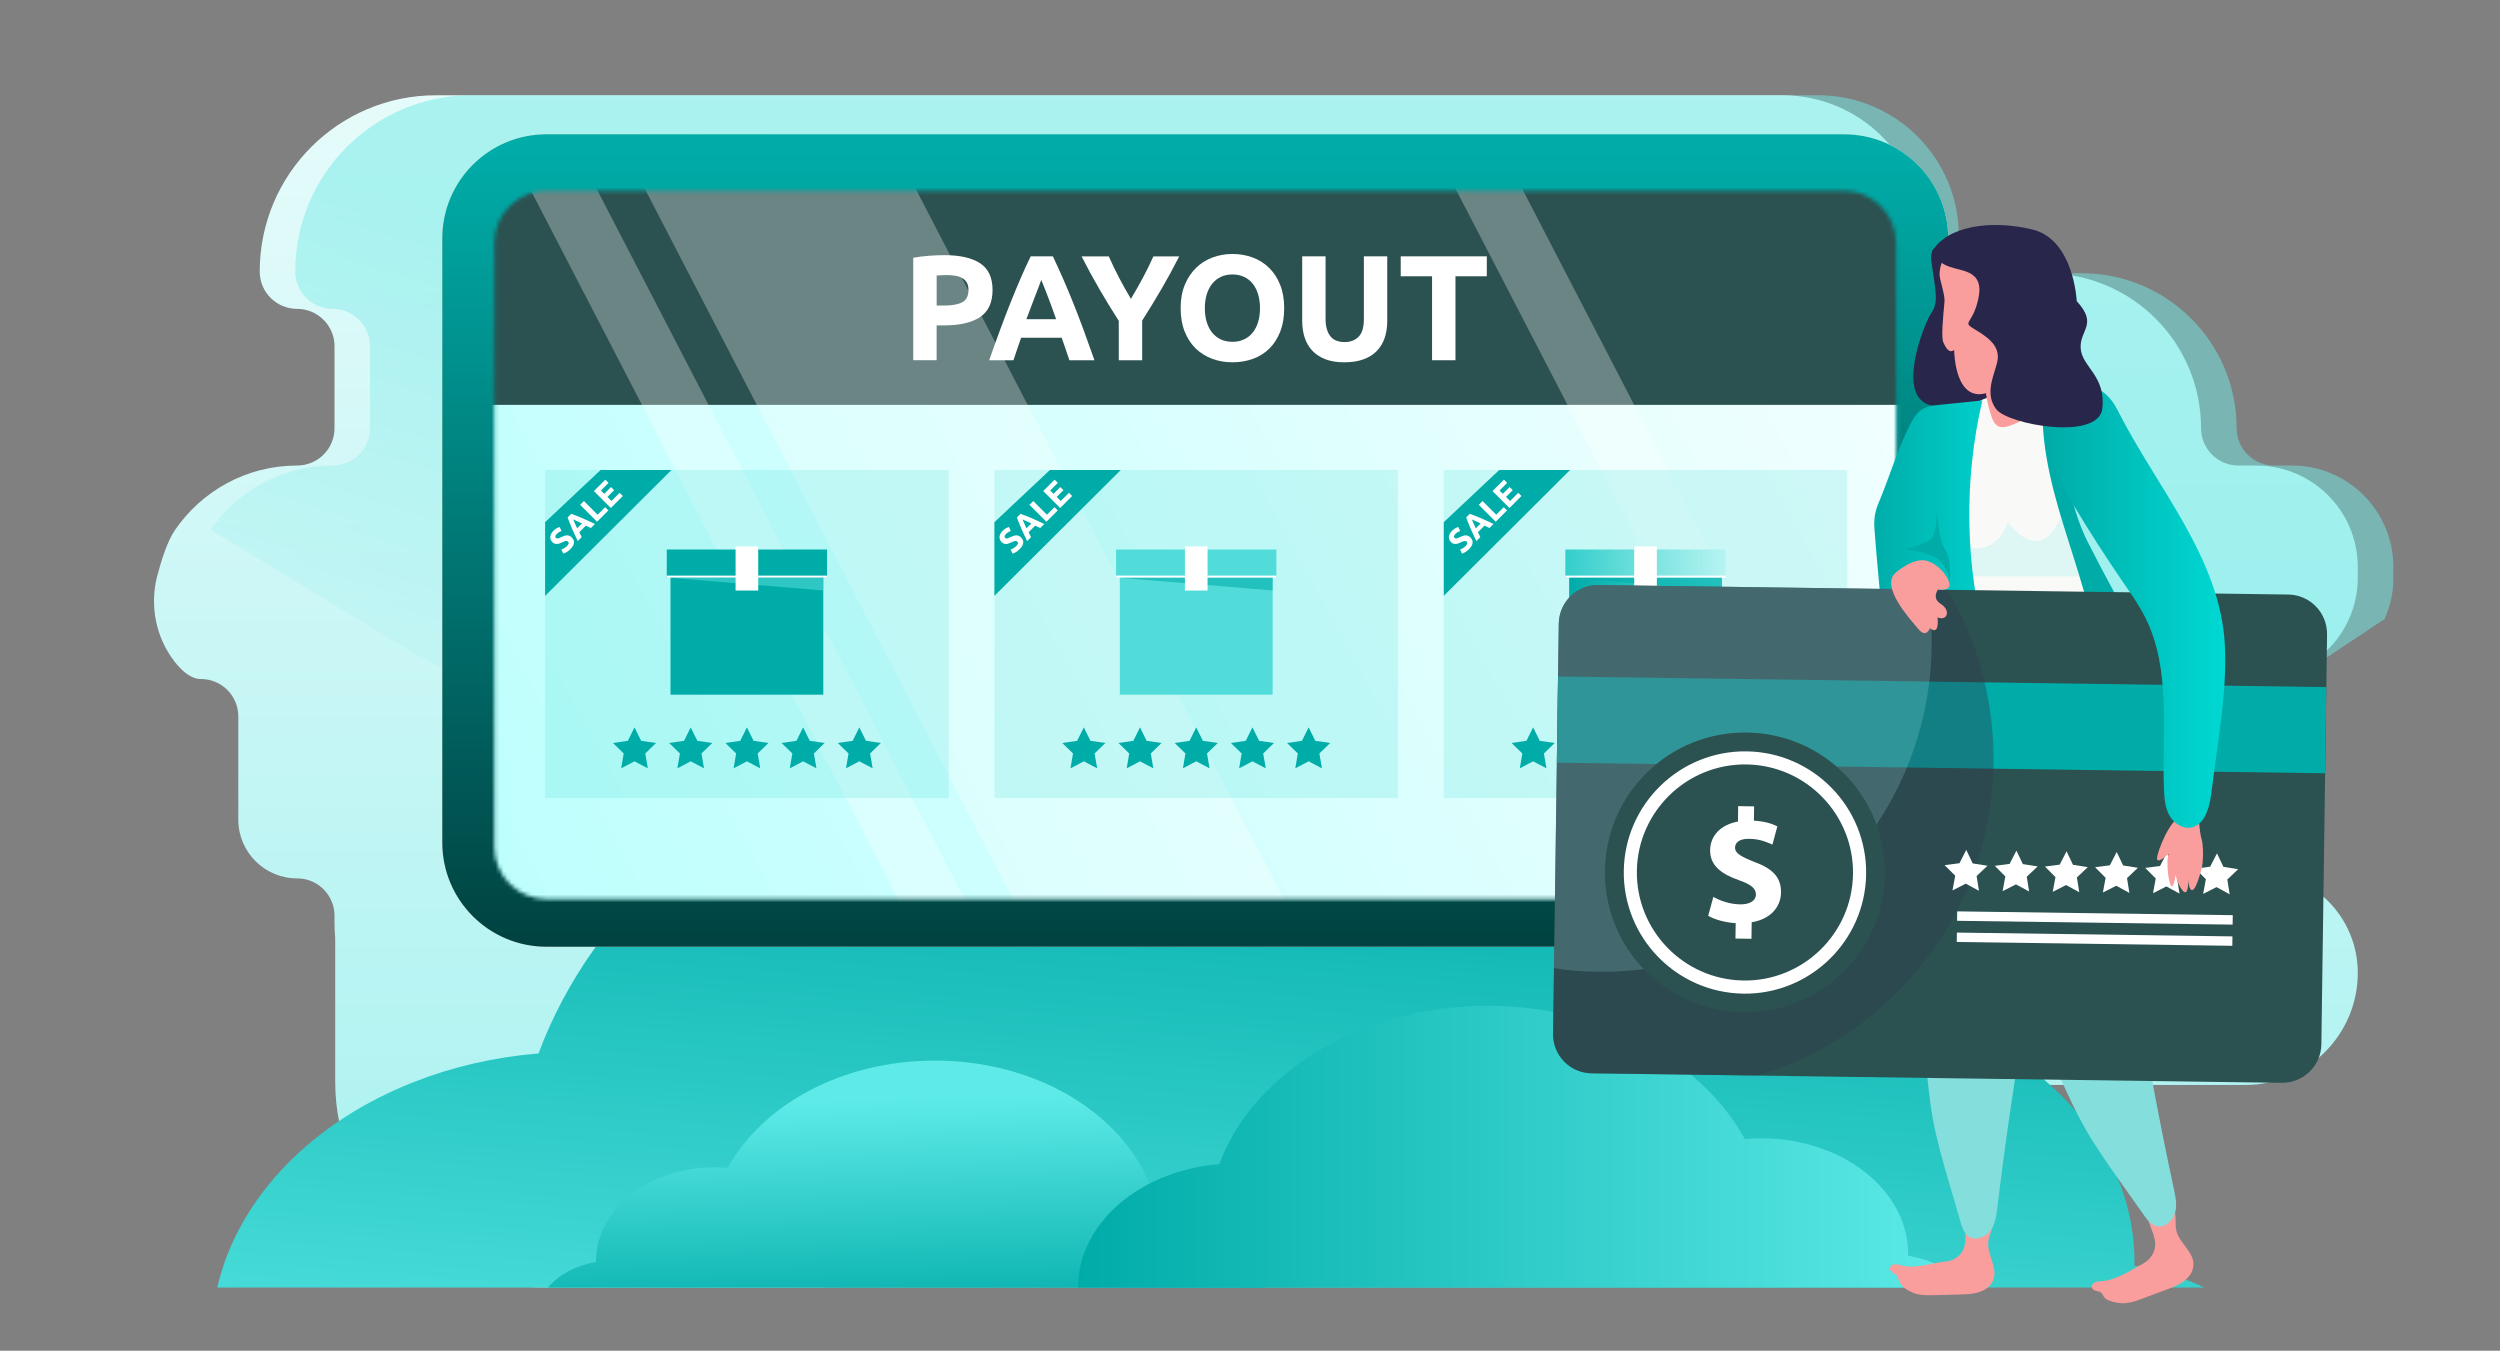
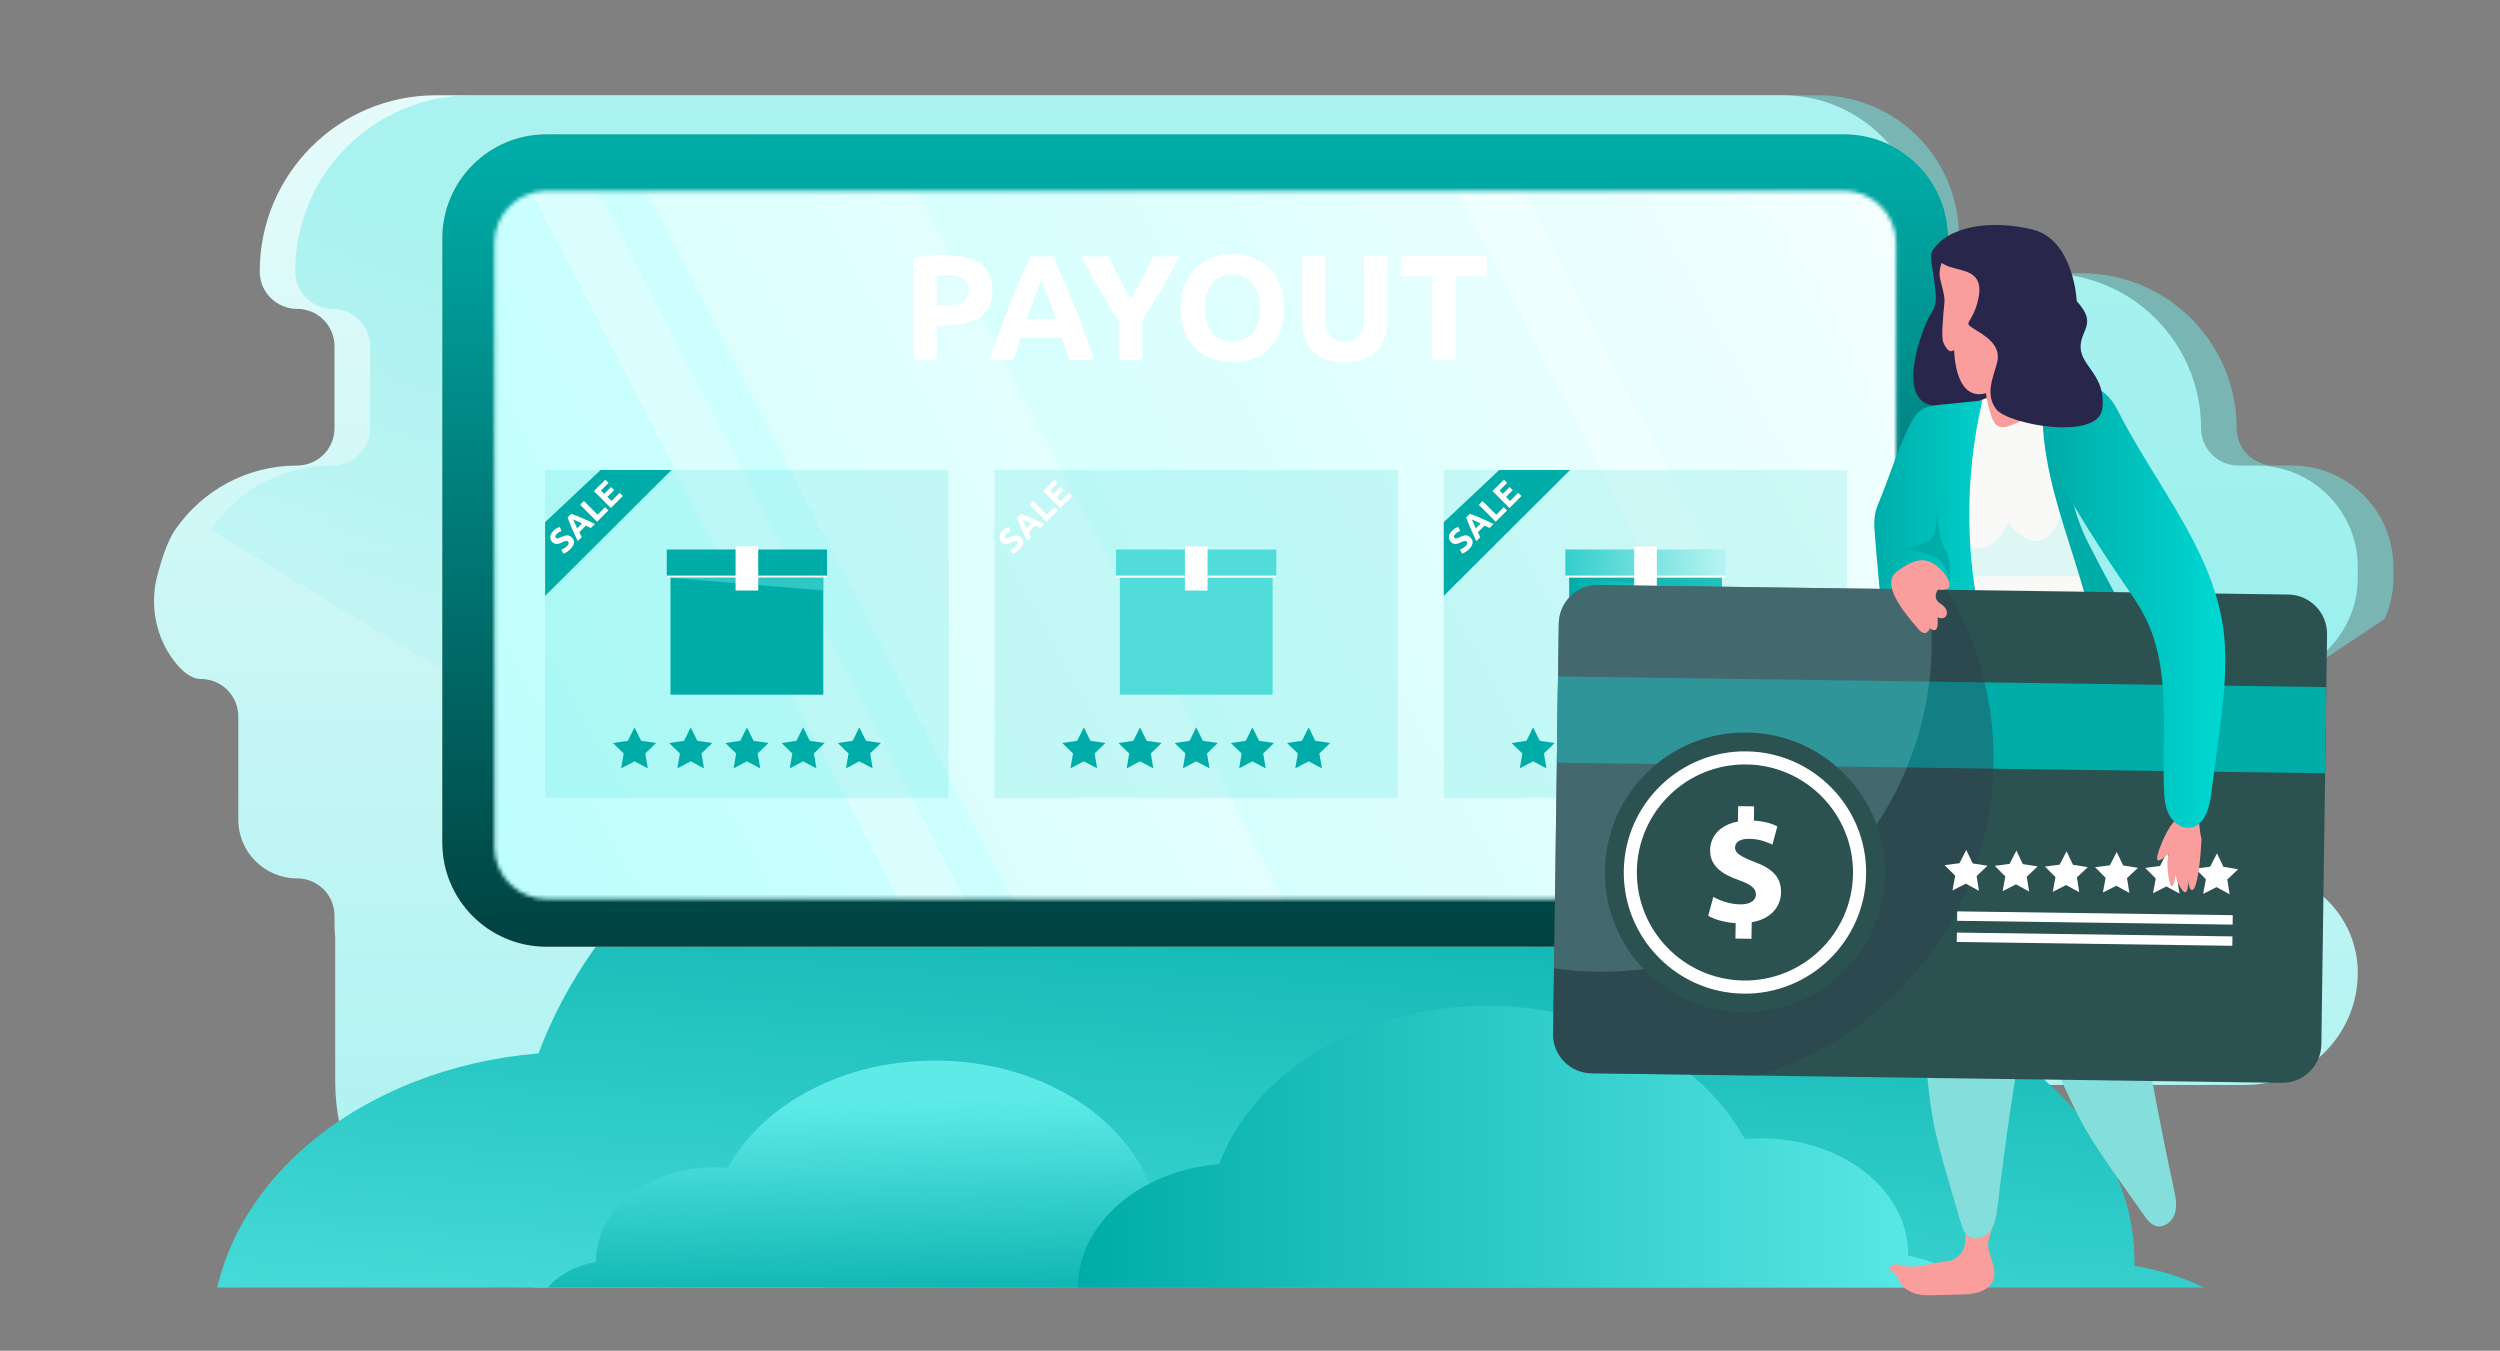
<svg xmlns="http://www.w3.org/2000/svg" width="633" height="342" viewBox="0 0 633 342" fill="none">
  <rect x="0" y="0" width="633" height="342" fill="#808080" stroke="none" />
  <path d="M39.835 145.743C40.934 141.517 42.455 136.895 44.337 134.162C51.08 124.329 62.403 117.871 75.23 117.871C77.841 117.871 80.215 116.807 81.929 115.103C83.644 113.389 84.699 111.026 84.699 108.407V87.67C84.699 82.442 80.461 78.206 75.23 78.206C72.619 78.206 70.245 77.143 68.531 75.438C66.817 73.725 65.762 71.361 65.762 68.743C65.762 56.423 70.755 45.264 78.835 37.188C86.914 29.113 98.079 24.122 110.405 24.122H451.333C471.008 24.122 486.956 40.062 486.956 59.727C486.956 62.346 488.02 64.709 489.726 66.423C491.44 68.136 493.805 69.191 496.425 69.191H518.07C539.741 69.191 557.306 86.747 557.306 108.407C557.306 111.017 558.37 113.389 560.076 115.103C561.79 116.816 564.155 117.871 566.775 117.871H571.285C585.483 117.871 596.991 129.373 596.991 143.564V146.27C596.991 149.996 596.2 153.537 594.767 156.736C590.82 165.567 582.028 171.77 571.768 171.955C571.61 171.955 571.452 171.955 571.285 171.955C568.674 171.955 566.3 173.018 564.586 174.723C563.944 175.364 563.39 176.102 562.95 176.902C562.221 178.246 561.807 179.775 561.807 181.41V211.154C561.807 216.382 566.045 220.617 571.276 220.617C578.38 220.617 584.806 223.491 589.457 228.139C594.108 232.787 596.991 239.211 596.991 246.302C596.991 261.986 584.27 274.701 568.577 274.701H496.425C491.194 274.701 486.956 278.937 486.956 284.165C486.956 295.491 482.367 305.746 474.938 313.171C467.509 320.596 457.25 325.183 445.917 325.183H208.739V325.973H137.017C108.225 325.973 84.874 302.644 84.874 273.858V237.541C84.751 236.267 84.699 234.984 84.699 233.675V231.873C84.699 226.654 80.479 222.401 75.257 222.41C71.133 222.41 67.406 220.749 64.698 218.051C62.008 215.363 60.337 211.646 60.337 207.533V181.392C60.337 178.773 59.273 176.41 57.568 174.696C55.853 172.983 53.48 171.928 50.869 171.928C48.416 171.928 46.13 170.004 44.17 167.473C39.404 161.314 37.866 153.247 39.827 145.717L39.835 145.743Z" fill="url(#paint0_linear_798_5740)" />
  <path opacity="0.5" d="M606 146.262V143.555C606 129.364 594.492 117.862 580.293 117.862H575.783C573.164 117.862 570.799 116.799 569.084 115.094C567.37 113.381 566.315 111.017 566.315 108.398C566.315 86.738 548.749 69.182 527.078 69.182H505.433C502.822 69.182 500.449 68.119 498.734 66.414C497.02 64.709 495.965 62.337 495.965 59.718C495.965 40.053 480.017 24.113 460.341 24.113H119.405C107.079 24.113 95.914 29.104 87.835 37.18C79.755 45.255 74.761 56.414 74.761 68.734C74.761 71.352 75.825 73.716 77.531 75.429C79.245 77.143 81.61 78.197 84.23 78.197C89.461 78.197 93.698 82.433 93.698 87.661V108.398C93.698 111.008 92.635 113.381 90.929 115.094C89.215 116.807 86.85 117.862 84.23 117.862C71.403 117.862 60.071 124.312 53.336 134.153L102.226 163.792C144.892 189.652 198.538 189.081 240.632 162.307L267.2 145.409C288.801 131.666 313.241 124.918 337.576 124.918C368.98 124.918 400.181 136.165 424.859 158.142C465.669 194.493 524.256 201.418 571.977 176.911C574.957 175.382 577.902 173.73 580.786 171.946C582.148 171.111 583.502 170.241 584.847 169.345L603.793 156.727C605.226 153.528 606.018 149.987 606.018 146.262H606Z" fill="url(#paint1_linear_798_5740)" />
  <path d="M558.158 326.01H55C60.319 303.023 79.361 283.788 105.191 273.815C114.756 270.081 125.271 267.638 136.348 266.733C143.188 248.385 155.039 231.743 170.662 217.754C200.729 190.848 244.783 173.889 293.867 173.889C361.456 173.889 419.463 206.058 444.651 252.032C447.833 251.777 451.051 251.584 454.304 251.584C501.901 251.584 540.452 281.987 540.452 319.464C540.452 319.841 540.452 320.158 540.408 320.492C546.782 321.546 552.751 323.444 558.141 326.01H558.158Z" fill="url(#paint2_linear_798_5740)" />
  <path d="M466.902 34.009C481.461 34.009 493.277 45.81 493.277 60.361V213.352C493.277 227.912 481.469 239.713 466.902 239.713H138.361C123.794 239.713 111.987 227.903 111.987 213.352V60.361C111.987 45.81 123.794 34.009 138.361 34.009H466.893H466.902Z" fill="url(#paint3_linear_798_5740)" />
  <path d="M113.306 213.343C113.306 227.148 124.55 238.386 138.362 238.386H466.893C480.705 238.386 491.94 227.148 491.94 213.343V60.361C491.94 46.557 480.696 35.327 466.893 35.327H138.362C124.55 35.327 113.306 46.557 113.306 60.361V213.352V213.343Z" fill="#FBC14B" />
  <path d="M493.268 60.361V213.343C493.268 227.903 481.461 239.713 466.893 239.713H138.37C123.794 239.713 111.987 227.903 111.987 213.343V60.361C111.987 45.801 123.794 34 138.37 34H466.902C481.469 34 493.277 45.801 493.277 60.361H493.268Z" fill="url(#paint4_linear_798_5740)" />
  <mask id="mask0_798_5740" style="mask-type:luminance" maskUnits="userSpaceOnUse" x="125" y="48" width="356" height="180">
    <path d="M138.362 48.314H466.902C474.164 48.314 480.081 54.228 480.081 61.503V214.494C480.081 221.752 474.164 227.666 466.902 227.666H138.362C131.091 227.666 125.174 221.752 125.174 214.494V61.495C125.174 54.228 131.091 48.305 138.362 48.305V48.314Z" fill="white" />
  </mask>
  <g mask="url(#mask0_798_5740)">
    <path d="M498.183 256.917L115.486 256.917C111.02 256.917 107.398 253.297 107.398 248.833V26.935C107.398 23.491 110.203 20.688 113.649 20.688L500.02 20.688C503.466 20.688 506.271 23.491 506.271 26.935V248.833C506.271 253.297 502.649 256.917 498.183 256.917Z" fill="url(#paint5_linear_798_5740)" />
-     <path d="M493.268 60.361V102.512H111.987V60.361C111.987 45.801 123.794 34 138.371 34H466.902C481.47 34 493.277 45.801 493.277 60.361H493.268Z" fill="#2B5150" />
    <path d="M239.131 64.605C243.06 64.605 246.067 65.282 248.168 66.661C250.27 68.041 251.316 70.308 251.316 73.436C251.316 76.564 250.261 78.884 248.133 80.299C246.006 81.696 242.964 82.39 239.016 82.39H237.153V91.203H231.227V65.273C232.519 65.027 233.882 64.851 235.333 64.754C236.775 64.64 238.04 64.605 239.131 64.605ZM239.517 69.649C239.087 69.649 238.656 69.666 238.243 69.693C237.83 69.719 237.46 69.737 237.161 69.763V77.364H239.025C241.074 77.364 242.621 77.082 243.658 76.52C244.696 75.967 245.214 74.93 245.214 73.401C245.214 72.671 245.083 72.065 244.819 71.591C244.546 71.107 244.168 70.721 243.676 70.431C243.184 70.141 242.586 69.939 241.874 69.816C241.162 69.701 240.379 69.649 239.517 69.649Z" fill="white" />
    <path d="M270.771 91.212C270.481 90.298 270.165 89.358 269.822 88.4C269.488 87.434 269.145 86.467 268.82 85.518H258.542C258.208 86.467 257.874 87.442 257.549 88.4C257.215 89.358 256.898 90.298 256.608 91.212H250.463C251.448 88.374 252.388 85.764 253.285 83.356C254.173 80.958 255.043 78.682 255.887 76.573C256.74 74.438 257.575 72.417 258.402 70.51C259.228 68.594 260.081 66.731 260.978 64.904H266.587C267.448 66.723 268.301 68.594 269.145 70.51C269.98 72.417 270.833 74.438 271.686 76.573C272.538 78.682 273.409 80.958 274.297 83.356C275.185 85.764 276.125 88.383 277.119 91.212H270.771ZM263.65 70.87C263.518 71.257 263.325 71.775 263.07 72.425C262.815 73.085 262.525 73.849 262.2 74.71C261.883 75.571 261.514 76.52 261.109 77.557C260.705 78.594 260.301 79.684 259.887 80.817H267.413C267.009 79.684 266.622 78.594 266.244 77.548C265.866 76.511 265.505 75.554 265.162 74.692C264.819 73.831 264.529 73.076 264.274 72.417C264.011 71.749 263.808 71.239 263.65 70.87Z" fill="white" />
    <path d="M286.341 75.694C287.405 73.91 288.416 72.118 289.383 70.325C290.342 68.542 291.23 66.723 292.038 64.913H298.579C297.137 67.751 295.643 70.501 294.096 73.146C292.557 75.8 290.922 78.471 289.199 81.169V91.221H283.273V81.239C281.55 78.568 279.915 75.879 278.359 73.199C276.803 70.51 275.299 67.751 273.857 64.913H280.741C281.55 66.723 282.42 68.542 283.352 70.325C284.293 72.118 285.286 73.91 286.359 75.694H286.341Z" fill="white" />
    <path d="M325.156 78.031C325.156 80.299 324.822 82.267 324.154 83.972C323.477 85.685 322.562 87.108 321.393 88.268C320.233 89.419 318.844 90.281 317.235 90.861C315.626 91.449 313.903 91.73 312.048 91.73C310.193 91.73 308.557 91.449 306.957 90.861C305.366 90.272 303.977 89.411 302.781 88.268C301.586 87.108 300.654 85.676 299.968 83.972C299.282 82.267 298.939 80.29 298.939 78.031C298.939 75.773 299.291 73.805 300.003 72.1C300.715 70.387 301.674 68.963 302.869 67.795C304.074 66.626 305.463 65.756 307.054 65.176C308.637 64.596 310.298 64.306 312.048 64.306C313.797 64.306 315.538 64.596 317.129 65.176C318.729 65.765 320.118 66.635 321.314 67.795C322.51 68.963 323.442 70.387 324.127 72.1C324.813 73.805 325.156 75.791 325.156 78.031ZM305.067 78.031C305.067 79.332 305.217 80.492 305.533 81.529C305.858 82.566 306.307 83.462 306.905 84.2C307.502 84.947 308.223 85.527 309.085 85.931C309.946 86.335 310.931 86.546 312.048 86.546C313.164 86.546 314.114 86.344 314.993 85.931C315.863 85.527 316.602 84.956 317.191 84.2C317.789 83.462 318.246 82.566 318.553 81.529C318.87 80.492 319.028 79.332 319.028 78.031C319.028 76.731 318.87 75.58 318.553 74.525C318.237 73.48 317.78 72.575 317.191 71.837C316.602 71.09 315.863 70.51 314.993 70.106C314.114 69.693 313.138 69.49 312.048 69.49C310.958 69.49 309.946 69.701 309.085 70.123C308.223 70.536 307.502 71.125 306.905 71.872C306.307 72.619 305.858 73.524 305.533 74.569C305.217 75.615 305.067 76.784 305.067 78.031Z" fill="white" />
    <path d="M340.383 91.739C338.537 91.739 336.937 91.484 335.6 90.966C334.264 90.448 333.156 89.727 332.286 88.805C331.407 87.873 330.765 86.775 330.352 85.501C329.93 84.226 329.719 82.812 329.719 81.265V64.904H335.635V80.773C335.635 81.836 335.767 82.741 336.005 83.48C336.242 84.226 336.576 84.841 336.989 85.307C337.403 85.764 337.912 86.107 338.51 86.3C339.099 86.511 339.75 86.608 340.462 86.608C341.904 86.608 343.073 86.177 343.979 85.281C344.875 84.393 345.333 82.9 345.333 80.773V64.904H351.249V81.265C351.249 82.803 351.038 84.226 350.616 85.509C350.185 86.801 349.517 87.908 348.638 88.831C347.75 89.762 346.616 90.474 345.253 90.975C343.882 91.484 342.273 91.731 340.392 91.731L340.383 91.739Z" fill="white" />
    <path d="M376.455 64.904V69.956H368.525V91.212H362.599V69.956H354.661V64.904H376.455Z" fill="white" />
    <path opacity="0.3" d="M271.615 256.917H340.207L217.811 20.696H149.219L271.615 256.917Z" fill="white" />
    <path opacity="0.3" d="M242.542 256.917H259.413L137.017 20.696H120.146L242.542 256.917Z" fill="white" />
    <path opacity="0.3" d="M476.898 256.917H493.769L371.382 20.696H354.502L476.898 256.917Z" fill="white" />
    <path opacity="0.2" d="M240.212 118.997H138.028V202.069H240.212V118.997Z" fill="#4CDDDA" />
    <path d="M152.077 118.997H170.02L138.028 150.867V132.212L152.077 118.997Z" fill="#00ACA8" />
    <path d="M143.558 138.249C143.689 138.117 143.795 137.994 143.865 137.889C143.936 137.774 143.971 137.669 143.98 137.581C143.997 137.484 143.98 137.405 143.953 137.335C143.927 137.256 143.874 137.194 143.813 137.115C143.672 136.984 143.496 136.931 143.267 136.975C143.039 137.019 142.722 137.142 142.283 137.344C142.098 137.44 141.896 137.52 141.694 137.599C141.492 137.669 141.281 137.722 141.078 137.73C140.867 137.739 140.665 137.722 140.454 137.651C140.243 137.59 140.041 137.458 139.848 137.247C139.645 137.054 139.505 136.834 139.426 136.606C139.338 136.368 139.311 136.131 139.329 135.885C139.355 135.639 139.434 135.393 139.566 135.129C139.698 134.883 139.892 134.637 140.138 134.383C140.428 134.101 140.709 133.891 140.973 133.732C141.254 133.592 141.492 133.486 141.694 133.416L142.177 134.462C141.993 134.514 141.808 134.593 141.623 134.699C141.43 134.796 141.228 134.945 141.017 135.156C140.788 135.384 140.648 135.578 140.612 135.753C140.577 135.912 140.63 136.052 140.753 136.184C140.832 136.263 140.911 136.316 141.008 136.325C141.105 136.342 141.201 136.342 141.307 136.316C141.421 136.298 141.536 136.254 141.659 136.201C141.782 136.14 141.914 136.087 142.063 136.017C142.371 135.876 142.643 135.771 142.889 135.674C143.136 135.595 143.364 135.551 143.584 135.551C143.804 135.542 144.006 135.595 144.208 135.683C144.41 135.762 144.613 135.92 144.815 136.131C145.219 136.527 145.386 136.975 145.325 137.476C145.263 137.985 144.947 138.512 144.384 139.075C144.199 139.259 144.015 139.426 143.839 139.558C143.672 139.681 143.505 139.787 143.347 139.874C143.206 139.954 143.065 140.015 142.942 140.059C142.819 140.121 142.714 140.138 142.626 140.173L142.133 139.128C142.327 139.075 142.555 138.987 142.802 138.846C143.048 138.715 143.303 138.512 143.575 138.24L143.558 138.249Z" fill="white" />
    <path d="M149.597 133.689C149.404 133.583 149.202 133.495 148.982 133.39C148.771 133.284 148.56 133.179 148.349 133.091L146.679 134.752C146.784 134.963 146.89 135.174 146.986 135.385C147.092 135.604 147.188 135.797 147.294 136.008L146.292 137.001C145.984 136.377 145.72 135.806 145.474 135.27C145.228 134.734 144.999 134.225 144.788 133.741C144.577 133.258 144.393 132.792 144.217 132.344C144.032 131.896 143.874 131.448 143.716 131.009L144.639 130.104C145.079 130.262 145.518 130.42 145.966 130.596C146.415 130.771 146.881 130.956 147.364 131.167C147.848 131.378 148.358 131.597 148.894 131.852C149.439 132.098 150.011 132.371 150.635 132.669L149.597 133.706V133.689ZM145.131 131.527C145.175 131.624 145.228 131.729 145.29 131.878C145.36 132.037 145.43 132.195 145.518 132.397C145.606 132.581 145.703 132.801 145.799 133.038C145.905 133.276 146.019 133.513 146.133 133.768L147.364 132.538C147.109 132.423 146.872 132.309 146.643 132.195C146.415 132.081 146.195 131.984 146.002 131.905C145.808 131.826 145.632 131.738 145.483 131.676C145.325 131.615 145.21 131.562 145.131 131.518V131.527Z" fill="white" />
    <path d="M153.22 128.416L154.046 129.242L151.18 132.107L146.89 127.819L147.857 126.861L151.312 130.323L153.211 128.425L153.22 128.416Z" fill="white" />
    <path d="M154.661 128.627L150.38 124.339L153.272 121.448L154.081 122.265L152.147 124.199L152.991 125.033L154.705 123.32L155.505 124.111L153.791 125.824L154.828 126.843L156.894 124.779L157.703 125.587L154.661 128.627Z" fill="white" />
    <path d="M209.415 139.137H168.825V146.298H209.415V139.137Z" fill="#00ACA8" />
    <path d="M209.415 145.744H168.825V146.298H209.415V145.744Z" fill="white" />
    <path d="M208.457 146.298H169.774V175.892H208.457V146.298Z" fill="#00ACA8" />
    <path opacity="0.57" d="M208.466 149.523L169.774 146.298H208.466V149.523Z" fill="#52DCD9" />
    <path d="M191.982 138.346H186.25V149.523H191.982V138.346Z" fill="white" />
    <path d="M160.649 184.17L162.345 187.579L166.108 188.124L163.383 190.778L164.024 194.539L160.649 192.764L157.281 194.539L157.923 190.778L155.198 188.124L158.969 187.579L160.649 184.17Z" fill="#00ACA8" />
    <path d="M174.882 184.17L176.57 187.579L180.341 188.124L177.616 190.778L178.258 194.539L174.882 192.764L171.515 194.539L172.157 190.778L169.431 188.124L173.203 187.579L174.882 184.17Z" fill="#00ACA8" />
    <path d="M189.116 184.17L190.804 187.579L194.575 188.124L191.841 190.778L192.492 194.539L189.116 192.764L185.749 194.539L186.39 190.778L183.665 188.124L187.428 187.579L189.116 184.17Z" fill="#00ACA8" />
    <path d="M203.349 184.17L205.037 187.579L208.8 188.124L206.075 190.778L206.716 194.539L203.349 192.764L199.973 194.539L200.624 190.778L197.89 188.124L201.661 187.579L203.349 184.17Z" fill="#00ACA8" />
    <path d="M217.574 184.17L219.271 187.579L223.033 188.124L220.308 190.778L220.959 194.539L217.574 192.764L214.207 194.539L214.848 190.778L212.123 188.124L215.895 187.579L217.574 184.17Z" fill="#00ACA8" />
    <path opacity="0.2" d="M353.966 118.997H251.791V202.069H353.966V118.997Z" fill="#4CDDDA" />
-     <path d="M265.839 118.997H283.783L251.791 150.867V132.212L265.839 118.997Z" fill="#00ACA8" />
    <path d="M257.32 138.249C257.452 138.117 257.558 137.994 257.619 137.889C257.69 137.774 257.725 137.669 257.742 137.581C257.76 137.484 257.742 137.405 257.716 137.335C257.681 137.256 257.628 137.194 257.566 137.115C257.426 136.984 257.241 136.931 257.021 136.975C256.793 137.019 256.476 137.142 256.037 137.344C255.852 137.44 255.65 137.52 255.448 137.599C255.245 137.669 255.035 137.722 254.832 137.73C254.621 137.739 254.419 137.722 254.208 137.651C253.997 137.59 253.804 137.458 253.601 137.247C253.399 137.054 253.259 136.834 253.179 136.606C253.092 136.368 253.056 136.131 253.083 135.885C253.109 135.639 253.188 135.393 253.32 135.129C253.452 134.883 253.645 134.637 253.892 134.383C254.182 134.101 254.463 133.891 254.727 133.732C255.008 133.592 255.245 133.486 255.448 133.416L255.931 134.462C255.747 134.514 255.562 134.593 255.369 134.699C255.175 134.796 254.982 134.945 254.771 135.156C254.542 135.384 254.402 135.578 254.375 135.753C254.331 135.912 254.375 136.052 254.507 136.184C254.586 136.263 254.674 136.316 254.762 136.325C254.859 136.342 254.947 136.342 255.061 136.316C255.175 136.298 255.289 136.254 255.413 136.201C255.536 136.14 255.668 136.087 255.817 136.017C256.125 135.876 256.397 135.771 256.643 135.674C256.89 135.595 257.118 135.551 257.338 135.551C257.558 135.542 257.76 135.595 257.962 135.683C258.164 135.762 258.367 135.92 258.569 136.131C258.973 136.527 259.14 136.975 259.079 137.476C259.017 137.985 258.709 138.512 258.138 139.075C257.953 139.259 257.769 139.426 257.593 139.558C257.426 139.681 257.259 139.787 257.109 139.874C256.96 139.954 256.828 140.015 256.696 140.059C256.573 140.121 256.476 140.138 256.38 140.173L255.887 139.128C256.081 139.075 256.309 138.987 256.547 138.846C256.793 138.715 257.039 138.512 257.32 138.24V138.249Z" fill="white" />
    <path d="M263.369 133.689C263.175 133.583 262.973 133.495 262.753 133.39C262.542 133.284 262.331 133.179 262.12 133.091L260.45 134.752C260.556 134.963 260.661 135.174 260.758 135.385C260.863 135.604 260.96 135.797 261.057 136.008L260.063 137.001C259.756 136.377 259.492 135.806 259.246 135.27C258.999 134.734 258.771 134.225 258.56 133.741C258.349 133.258 258.155 132.792 257.98 132.344C257.804 131.896 257.637 131.448 257.487 131.009L258.402 130.104C258.832 130.262 259.281 130.42 259.738 130.596C260.186 130.771 260.643 130.956 261.136 131.167C261.619 131.378 262.129 131.597 262.666 131.852C263.202 132.098 263.782 132.371 264.406 132.669L263.369 133.706V133.689ZM258.903 131.527C258.947 131.624 258.999 131.729 259.061 131.878C259.131 132.037 259.202 132.195 259.29 132.397C259.369 132.581 259.474 132.801 259.571 133.038C259.676 133.276 259.791 133.513 259.905 133.768L261.136 132.538C260.881 132.423 260.643 132.309 260.415 132.195C260.186 132.081 259.967 131.984 259.773 131.905C259.58 131.826 259.404 131.738 259.254 131.676C259.105 131.615 258.982 131.562 258.903 131.518V131.527Z" fill="white" />
    <path d="M266.991 128.416L267.817 129.242L264.951 132.107L260.661 127.819L261.628 126.861L265.083 130.323L266.982 128.425L266.991 128.416Z" fill="white" />
    <path d="M268.433 128.627L264.143 124.339L267.035 121.448L267.844 122.265L265.918 124.199L266.754 125.033L268.468 123.32L269.268 124.111L267.554 125.824L268.591 126.843L270.657 124.779L271.466 125.587L268.433 128.627Z" fill="white" />
    <path d="M323.178 139.137H282.587V146.298H323.178V139.137Z" fill="#52DCD9" />
    <path d="M323.178 145.744H282.587V146.298H323.178V145.744Z" fill="white" />
    <path d="M322.229 146.298H283.546V175.892H322.229V146.298Z" fill="#52DCD9" />
-     <path opacity="0.57" d="M322.229 149.523L283.546 146.298H322.229V149.523Z" fill="#00ACA8" />
    <path d="M305.753 138.346H300.021V149.523H305.753V138.346Z" fill="white" />
    <path d="M274.42 184.17L276.099 187.579L279.88 188.124L277.145 190.778L277.796 194.539L274.42 192.764L271.053 194.539L271.686 190.778L268.96 188.124L272.732 187.579L274.42 184.17Z" fill="#00ACA8" />
    <path d="M288.645 184.17L290.333 187.579L294.104 188.124L291.379 190.778L292.021 194.539L288.645 192.764L285.277 194.539L285.919 190.778L283.194 188.124L286.965 187.579L288.645 184.17Z" fill="#00ACA8" />
    <path d="M302.878 184.17L304.566 187.579L308.338 188.124L305.613 190.778L306.254 194.539L302.878 192.764L299.511 194.539L300.153 190.778L297.419 188.124L301.199 187.579L302.878 184.17Z" fill="#00ACA8" />
    <path d="M317.112 184.17L318.8 187.579L322.571 188.124L319.837 190.778L320.488 194.539L317.112 192.764L313.745 194.539L314.387 190.778L311.652 188.124L315.424 187.579L317.112 184.17Z" fill="#00ACA8" />
    <path d="M331.345 184.17L333.033 187.579L336.796 188.124L334.071 190.778L334.712 194.539L331.345 192.764L327.969 194.539L328.611 190.778L325.886 188.124L329.657 187.579L331.345 184.17Z" fill="#00ACA8" />
    <path opacity="0.2" d="M467.737 118.997H365.562V202.069H467.737V118.997Z" fill="#4CDDDA" />
    <path d="M379.611 118.997H397.537L365.562 150.867V132.212L379.611 118.997Z" fill="#00ACA8" />
    <path d="M371.092 138.249C371.224 138.117 371.329 137.994 371.391 137.889C371.461 137.774 371.496 137.669 371.514 137.581C371.523 137.484 371.514 137.405 371.487 137.335C371.452 137.256 371.408 137.194 371.347 137.115C371.206 136.984 371.021 136.931 370.802 136.975C370.573 137.019 370.257 137.142 369.817 137.344C369.632 137.44 369.43 137.52 369.228 137.599C369.026 137.669 368.815 137.722 368.613 137.73C368.402 137.739 368.199 137.722 367.988 137.651C367.786 137.59 367.584 137.458 367.382 137.247C367.18 137.054 367.048 136.834 366.96 136.606C366.872 136.368 366.837 136.131 366.863 135.885C366.889 135.639 366.969 135.393 367.1 135.129C367.232 134.883 367.426 134.637 367.672 134.383C367.962 134.101 368.243 133.891 368.507 133.732C368.788 133.592 369.026 133.486 369.228 133.416L369.712 134.462C369.527 134.514 369.342 134.593 369.149 134.699C368.955 134.796 368.753 134.945 368.551 135.156C368.322 135.384 368.182 135.578 368.155 135.753C368.111 135.912 368.155 136.052 368.287 136.184C368.366 136.263 368.454 136.316 368.542 136.325C368.639 136.342 368.727 136.342 368.841 136.316C368.955 136.298 369.07 136.254 369.193 136.201C369.316 136.14 369.448 136.087 369.597 136.017C369.905 135.876 370.177 135.771 370.424 135.674C370.67 135.595 370.898 135.551 371.118 135.551C371.338 135.542 371.54 135.595 371.742 135.683C371.945 135.762 372.147 135.92 372.349 136.131C372.745 136.527 372.92 136.975 372.859 137.476C372.806 137.985 372.49 138.512 371.927 139.075C371.734 139.259 371.549 139.426 371.373 139.558C371.206 139.681 371.039 139.787 370.89 139.874C370.74 139.954 370.608 140.015 370.485 140.059C370.362 140.121 370.257 140.138 370.169 140.173L369.676 139.128C369.87 139.075 370.098 138.987 370.336 138.846C370.582 138.715 370.837 138.512 371.109 138.24L371.092 138.249Z" fill="white" />
    <path d="M377.132 133.689C376.938 133.583 376.736 133.495 376.516 133.39C376.305 133.284 376.094 133.179 375.883 133.091L374.213 134.752C374.318 134.963 374.424 135.174 374.52 135.385C374.626 135.604 374.723 135.797 374.819 136.008L373.817 137.001C373.518 136.377 373.246 135.806 373 135.27C372.753 134.734 372.525 134.225 372.314 133.741C372.103 133.258 371.909 132.792 371.734 132.344C371.558 131.896 371.391 131.448 371.241 131.009L372.156 130.104C372.586 130.262 373.035 130.42 373.492 130.596C373.94 130.771 374.397 130.956 374.89 131.167C375.373 131.378 375.883 131.597 376.419 131.852C376.956 132.098 377.536 132.371 378.169 132.669L377.132 133.706V133.689ZM372.665 131.527C372.701 131.624 372.762 131.729 372.824 131.878C372.894 132.037 372.964 132.195 373.052 132.397C373.14 132.581 373.237 132.801 373.334 133.038C373.439 133.276 373.553 133.513 373.668 133.768L374.899 132.538C374.644 132.423 374.406 132.309 374.178 132.195C373.949 132.081 373.729 131.984 373.536 131.905C373.342 131.826 373.167 131.738 373.017 131.676C372.868 131.615 372.745 131.562 372.665 131.518V131.527Z" fill="white" />
    <path d="M380.754 128.416L381.58 129.242L378.714 132.107L374.424 127.819L375.391 126.861L378.846 130.323L380.745 128.425L380.754 128.416Z" fill="white" />
    <path d="M382.196 128.627L377.905 124.339L380.798 121.448L381.607 122.265L379.681 124.199L380.516 125.033L382.231 123.32L383.031 124.111L381.316 125.824L382.354 126.843L384.42 124.779L385.229 125.587L382.204 128.627H382.196Z" fill="white" />
    <path d="M436.941 139.137H396.35V146.298H436.941V139.137Z" fill="url(#paint6_linear_798_5740)" />
    <path d="M436.941 145.744H396.35V146.298H436.941V145.744Z" fill="white" />
    <path d="M435.991 146.298H397.309V175.892H435.991V146.298Z" fill="url(#paint7_linear_798_5740)" />
    <path opacity="0.57" d="M435.991 149.523L397.309 146.298H435.991V149.523Z" fill="#00ACA8" />
    <path d="M419.516 138.346H413.784V149.523H419.516V138.346Z" fill="white" />
    <path d="M388.183 184.17L389.871 187.579L393.642 188.124L390.917 190.778L391.559 194.539L388.183 192.764L384.816 194.539L385.457 190.778L382.723 188.124L386.495 187.579L388.183 184.17Z" fill="#00ACA8" />
    <path d="M402.416 184.17L404.095 187.579L407.867 188.124L405.142 190.778L405.792 194.539L402.416 192.764L399.04 194.539L399.682 190.778L396.957 188.124L400.728 187.579L402.416 184.17Z" fill="#00ACA8" />
    <path d="M416.641 184.17L418.329 187.579L422.1 188.124L419.375 190.778L420.017 194.539L416.641 192.764L413.274 194.539L413.915 190.778L411.19 188.124L414.962 187.579L416.641 184.17Z" fill="#00ACA8" />
    <path d="M430.875 184.17L432.563 187.579L436.334 188.124L433.6 190.778L434.251 194.539L430.875 192.764L427.507 194.539L428.149 190.778L425.415 188.124L429.187 187.579L430.875 184.17Z" fill="#00ACA8" />
    <path d="M445.108 184.17L446.787 187.579L450.559 188.124L447.833 190.778L448.484 194.539L445.108 192.764L441.741 194.539L442.374 190.778L439.648 188.124L443.42 187.579L445.108 184.17Z" fill="#00ACA8" />
  </g>
  <path d="M320.329 326.01H138.722C141.535 322.741 145.878 320.359 150.96 319.525C150.942 319.402 150.942 319.296 150.942 319.173C150.942 306.133 164.358 295.563 180.913 295.563C182.038 295.563 183.163 295.615 184.254 295.721C193.019 279.728 213.195 268.542 236.713 268.542C247.632 268.542 257.83 270.959 266.499 275.142C278.429 280.906 287.466 290.027 291.493 300.835C293.489 300.993 295.449 301.3 297.322 301.74C310.623 304.842 320.312 314.551 320.312 326.018L320.329 326.01Z" fill="url(#paint8_linear_798_5740)" />
  <path d="M498.323 326.01H272.952C272.952 313.638 282.042 302.917 295.265 297.812C299.388 296.204 303.933 295.141 308.716 294.754C311.67 286.837 316.786 279.649 323.521 273.613C336.506 261.996 355.513 254.677 376.71 254.677C405.88 254.677 430.918 268.56 441.793 288.41C443.165 288.296 444.554 288.217 445.961 288.217C466.507 288.217 483.14 301.336 483.14 317.513C483.14 317.68 483.14 317.811 483.123 317.952C489.435 318.989 494.824 321.95 498.323 326.01Z" fill="url(#paint9_linear_798_5740)" />
  <path d="M497.725 64.034C497.725 64.034 487.843 58.472 489.065 66.556C490.296 74.64 490.771 76.705 488.96 79.35C487.157 81.995 478.48 103.629 491.483 102.776C504.486 101.915 504.969 100.483 511.941 101.652C518.921 102.812 524.653 106.669 525.62 100.263C526.579 93.875 522.543 93.489 522.93 89.991C523.299 86.485 526.042 87.382 519.554 84.21C513.066 81.037 497.725 64.034 497.725 64.034Z" fill="#28264A" />
  <path d="M503.457 314.253C503.756 312.135 505.4 309.948 504.204 308.085C503.765 307.399 503 306.96 502.2 306.819C500.626 306.547 499.167 307.162 497.769 307.76L497.909 308.12C497.171 310.492 498.024 313.128 497.408 315.545C496.872 317.671 494.973 319.174 492.793 319.394C488.705 319.789 485.056 321.423 481.214 320.343C480.537 320.158 479.834 319.956 479.157 320.29C478.823 320.448 478.577 320.773 478.55 321.133C478.489 321.924 479.359 322.285 479.966 322.724C480.212 322.891 480.405 323.172 480.485 323.471C480.827 324.569 481.416 325.58 482.375 326.239C483.245 326.836 484.177 327.311 485.188 327.601C486.674 328.014 488.248 327.978 489.795 327.935C491.958 327.882 494.112 327.82 496.265 327.768C498.551 327.706 500.881 327.636 502.903 326.3C503.351 326.001 503.765 325.632 504.081 325.193C506.675 321.696 502.929 317.97 503.448 314.244L503.457 314.253Z" fill="#F99D9D" />
-   <path d="M543.749 307.382C543.828 309.904 545.507 312.136 545.691 314.649C545.85 316.846 544.575 318.902 542.623 319.939C538.966 321.863 535.924 324.165 531.941 324.394C531.238 324.446 530.5 324.481 529.981 325.009C529.717 325.272 529.585 325.65 529.682 326.01C529.884 326.784 530.816 326.836 531.546 327.056C531.915 327.17 532.276 327.504 532.425 327.864C532.715 328.576 533.357 329.077 534.078 329.323C535.37 329.771 536.706 330.052 538.069 329.965C539.608 329.868 541.085 329.323 542.535 328.778C544.566 328.031 546.588 327.267 548.601 326.511C550.747 325.712 552.936 324.894 554.395 322.97C554.729 322.539 554.993 322.056 555.16 321.538C556.479 317.382 551.714 315.071 551.002 311.389C550.597 309.289 551.441 306.697 549.7 305.326C549.059 304.816 548.206 304.649 547.397 304.781C545.823 305.027 544.654 306.081 543.52 307.11" fill="#F99D9D" />
  <path d="M536.1 195.611C535.792 195.857 535.379 195.936 534.992 195.998C533.674 196.209 532.32 196.42 530.983 196.507C529.629 196.586 528.276 196.551 526.948 196.261C524.442 195.708 522.218 194.293 519.862 193.265C516.354 191.736 512.548 191.033 508.758 191.244C507.202 191.323 505.47 191.499 504.248 190.48C503.141 189.548 502.833 187.905 502.613 186.411C500.485 172.343 498.367 158.284 496.248 144.216C495.044 136.255 493.839 128.197 494.419 120.166C494.622 117.293 495.07 114.41 495.826 111.634C496.477 109.138 497.382 106.722 498.534 104.463C499.492 102.627 501.118 101.335 503 100.791C504.178 100.448 505.435 100.395 506.684 100.65C507.607 100.852 508.574 100.922 509.506 100.896C511.422 100.817 513.304 100.334 515.141 99.692C515.739 99.49 516.328 99.279 516.926 99.051C517.321 98.91 517.708 98.761 518.095 98.611C521.26 107.214 524.416 115.816 527.581 124.419C529.568 129.823 531.564 135.244 532.768 140.903C536.373 157.853 532.707 175.858 536.478 192.773C536.698 193.775 536.865 195.031 536.091 195.637L536.1 195.611Z" fill="#F9FAF7" />
  <path d="M497.4 177.36C491.782 190.383 487.764 204.09 485.443 218.088C484.81 221.893 484.309 225.733 484.248 229.599C484.177 233.527 484.564 237.446 484.942 241.356C485.892 251.083 486.841 260.819 487.791 270.564C488.195 274.729 488.608 278.921 489.347 283.059C490.331 288.542 491.887 293.902 493.444 299.254C494.437 302.654 495.43 306.055 496.424 309.447C496.82 310.8 497.294 312.259 498.446 313.058C500.187 314.253 502.745 313.295 503.985 311.582C505.224 309.868 505.506 307.672 505.761 305.563C507.703 289.263 510.095 273.007 512.926 256.839C513.822 251.707 514.754 246.576 516.416 241.646C519.458 232.587 524.794 224.494 530.245 216.638C533.428 212.069 536.804 206.393 534.597 201.287C533.691 199.187 531.959 197.597 530.219 196.129C520.495 187.966 508.741 182.255 496.31 179.619" fill="#84DEDC" />
  <path d="M500.758 182.475C499.694 196.613 500.345 210.883 502.718 224.863C503.36 228.668 504.134 232.464 505.33 236.146C506.534 239.88 508.169 243.456 509.813 247.024C513.884 255.925 517.945 264.818 522.025 273.728C523.765 277.541 525.515 281.364 527.563 285.037C530.28 289.896 533.498 294.465 536.715 299.008C538.755 301.899 540.795 304.799 542.843 307.681C543.652 308.832 544.575 310.071 545.929 310.431C547.969 310.993 550.061 309.262 550.685 307.241C551.309 305.22 550.852 303.041 550.413 300.976C546.949 284.931 543.916 268.781 541.313 252.569C540.496 247.428 539.722 242.27 539.687 237.068C539.608 227.508 542.017 218.115 544.628 208.924C546.14 203.563 547.494 197.105 543.722 192.993C542.193 191.306 540.039 190.357 537.911 189.539C526.051 184.979 513.084 183.388 500.477 184.953" fill="#84DEDC" />
  <path d="M514.903 103.172C514.736 103.594 514.508 103.998 514.262 104.358C513.066 106.01 511.026 107.047 509.048 107.741C508.055 108.092 506.921 108.391 505.962 107.926C505.031 107.46 504.565 106.405 504.23 105.421C503.721 103.901 503.316 102.346 503.026 100.773C502.912 100.123 502.806 99.446 502.727 98.778C502.595 97.733 502.516 96.669 502.499 95.615C505.329 95.685 508.389 95.738 510.736 94.13C511.176 93.831 511.677 93.462 512.178 93.629C512.547 93.743 512.767 94.104 512.952 94.446C513.224 94.912 513.488 95.395 513.752 95.87C514.209 96.766 514.64 97.662 514.921 98.62C515.027 98.963 515.114 99.314 515.167 99.666C515.378 100.843 515.334 102.056 514.903 103.154V103.172Z" fill="#F99D9D" />
  <path d="M502.894 162.888C497.549 142.88 497.215 121.554 501.936 101.388C498.34 101.748 494.736 102.126 491.14 102.495C489.593 102.654 487.984 102.838 486.665 103.664C485.232 104.56 484.353 106.08 483.588 107.592C480.37 113.927 478.401 120.887 475.632 127.415C474.814 129.322 474.454 131.378 474.586 133.443C475.324 144.278 476.696 155.086 477.135 165.929C480.458 169.681 480.441 175.296 480.634 180.348C480.687 181.974 480.784 183.599 480.933 185.207C481.487 191.596 482.7 197.931 484.538 204.073C484.705 204.592 484.881 205.136 485.303 205.47C485.733 205.795 486.296 205.831 486.823 205.813C490.015 205.646 492.793 203.572 495.94 203.028C498.912 202.509 502.182 203.353 504.811 201.885C507.598 200.339 508.547 196.824 508.794 193.652C509.602 183.186 505.585 173.046 502.894 162.906V162.888Z" fill="url(#paint10_linear_798_5740)" />
  <path d="M547.248 200.224C548.602 198.607 549.525 196.402 550.123 194.355C553.411 182.949 553.411 170.603 550.087 159.207C545.199 142.397 533.375 127.731 531.423 110.333C531.115 107.548 531.054 104.701 530.113 102.065C529.181 99.437 527.115 96.977 524.363 96.52C521.981 96.125 519.642 97.258 517.488 98.33C514.842 122.055 528.847 144.242 531.564 167.879C532.566 176.666 532.003 185.55 531.722 194.39C531.643 196.56 531.722 199.038 533.383 200.444C534.79 201.657 536.821 201.63 538.641 201.955C540.083 202.21 541.498 202.72 542.957 202.623C544.716 202.5 546.131 201.569 547.256 200.224H547.248Z" fill="#00ACA8" />
  <path d="M523.291 119.753C523.291 119.753 524.574 129.252 528.609 137.23C532.636 145.191 537.463 153.882 537.463 153.882L543.74 146.483L524.064 120.403L523.291 119.762V119.753Z" fill="#9FF0EE" />
  <path d="M482.173 139.066C482.173 139.066 482.393 139.093 482.771 139.146C484.599 139.4 490.138 140.358 491.729 142.564C493.655 145.217 493.628 147.555 493.628 147.555C493.628 147.555 494.376 141.957 492.45 139.066C490.525 136.176 490.402 126.87 490.402 126.87C490.402 126.87 490.771 134.717 488.951 136.404C487.14 138.1 482.182 139.066 482.182 139.066H482.173Z" fill="#00ACA8" />
  <path d="M589.213 160.617L587.769 264.418C587.692 269.905 583.177 274.246 577.679 274.17L403.006 271.761C397.517 271.686 393.158 267.218 393.235 261.731L394.679 157.93C394.755 152.444 399.232 148.052 404.722 148.127L579.395 150.536C584.884 150.612 589.28 155.131 589.204 160.618L589.213 160.617Z" fill="#2B5150" />
  <path d="M394.488 171.283L394.185 193.107L588.714 195.798L589.017 173.973L394.488 171.283Z" fill="#00ACA8" />
  <path opacity="0.4" d="M504.754 193.311C504.237 230.882 479.034 262.29 444.738 272.338L403.015 271.761C397.525 271.685 393.167 267.217 393.243 261.73L394.688 157.93C394.764 152.443 399.241 148.051 404.731 148.127L493.005 149.341C500.688 162.206 504.978 177.247 504.753 193.303L504.754 193.311Z" fill="#2C3D4F" />
  <path opacity="0.2" d="M489.101 163.655C488.459 209.821 450.491 246.685 404.353 246.043C400.643 245.992 397.036 245.716 393.473 245.138L394.679 157.93C394.755 152.443 399.232 148.052 404.722 148.127L488.045 149.28C488.829 153.928 489.166 158.749 489.093 163.655L489.101 163.655Z" fill="#A7EFED" />
  <path d="M497.859 215.191L499.483 218.613L503.232 219.207L500.479 221.814L501.072 225.556L497.741 223.742L494.367 225.46L495.059 221.734L492.376 219.057L496.135 218.568L497.859 215.191Z" fill="white" />
  <path d="M510.557 215.37L512.181 218.792L515.929 219.378L513.176 221.985L513.77 225.727L510.439 223.922L507.065 225.639L507.748 221.914L505.082 219.228L508.832 218.739L510.557 215.37Z" fill="white" />
  <path d="M523.255 215.542L524.879 218.964L528.627 219.558L525.874 222.165L526.468 225.908L523.136 224.094L519.753 225.812L520.446 222.086L517.771 219.409L521.521 218.92L523.255 215.542Z" fill="white" />
  <path d="M535.952 215.722L537.576 219.135L541.315 219.73L538.562 222.337L539.156 226.079L535.834 224.274L532.45 225.983L533.143 222.266L530.468 219.58L534.218 219.091L535.952 215.722Z" fill="white" />
  <path d="M548.641 215.894L550.274 219.315L554.013 219.901L551.26 222.517L551.854 226.251L548.523 224.446L545.148 226.163L545.832 222.438L543.166 219.751L546.917 219.272L548.641 215.894Z" fill="white" />
  <path d="M561.338 216.065L562.971 219.486L566.702 220.081L563.957 222.688L564.551 226.43L561.22 224.616L557.836 226.334L558.53 222.617L555.855 219.931L559.614 219.442L561.338 216.065Z" fill="white" />
  <path d="M495.563 230.758L495.529 233.147L565.301 234.112L565.334 231.723L495.563 230.758Z" fill="white" />
  <path d="M495.485 236.129L495.452 238.51L565.224 239.475L565.257 237.094L495.485 236.129Z" fill="white" />
  <path d="M477.272 221.395C477.004 240.964 460.909 256.609 441.338 256.342C421.759 256.075 406.097 239.989 406.374 220.419C406.643 200.85 422.739 185.213 442.327 185.48C461.906 185.747 477.55 201.834 477.281 221.394L477.272 221.395Z" fill="#2B5150" />
  <path d="M470.858 221.308C470.632 237.329 457.452 250.138 441.433 249.921C425.405 249.696 412.59 236.533 412.807 220.513C413.033 204.493 426.204 191.684 442.232 191.901C458.252 192.126 471.076 205.297 470.858 221.308Z" fill="#2B5150" />
  <path d="M441.401 251.586C424.483 251.349 410.903 237.401 411.142 220.491C411.38 203.581 425.337 190.016 442.255 190.245C459.173 190.482 472.745 204.431 472.506 221.341C472.267 238.25 458.32 251.824 441.402 251.595L441.401 251.586ZM442.208 193.556C427.114 193.35 414.671 205.45 414.454 220.528C414.247 235.615 426.353 248.051 441.447 248.266C456.533 248.473 468.976 236.373 469.183 221.286C469.391 206.2 457.285 193.763 442.2 193.557L442.208 193.556Z" fill="white" />
  <path d="M439.418 237.642L439.475 233.74C436.728 233.583 434.07 232.797 432.514 231.879L433.817 227.091C435.534 228.052 437.943 228.949 440.613 228.986C442.957 229.016 444.573 228.143 444.596 226.488C444.616 224.929 443.319 223.927 440.293 222.861C435.911 221.317 432.952 219.218 433.005 215.237C433.053 211.627 435.637 208.826 440.047 208.02L440.105 204.118L444.141 204.177L444.094 207.788C446.841 207.953 448.679 208.556 450.028 209.23L448.778 213.857C447.713 213.397 445.837 212.427 442.877 212.387C440.207 212.35 439.327 213.481 439.311 214.634C439.289 215.982 440.72 216.871 444.194 218.229C449.065 220.019 451.005 222.306 450.953 226.005C450.899 229.66 448.27 232.753 443.53 233.507L443.471 237.7L439.435 237.641L439.418 237.642Z" fill="white" />
-   <path d="M556.628 206.261C556.628 206.261 556.954 210.988 557.437 212.438C557.93 213.888 557.93 218.229 557.437 220.013C556.954 221.788 555.828 225.812 554.861 225.329C553.894 224.837 554.061 221.304 554.061 221.304C554.061 221.304 554.299 225.812 553.332 225.926C552.373 226.049 550.343 221.577 550.993 220.733C550.993 220.733 550.518 224.916 549.797 224.362C549.059 223.791 548.338 217.658 549.147 216.094C549.147 216.094 546.087 219.116 546.167 217.271C546.246 215.417 549.586 207.289 551.987 207.052C554.378 206.806 555.749 204.952 556.628 206.261Z" fill="#F99D9D" />
+   <path d="M556.628 206.261C556.628 206.261 556.954 210.988 557.437 212.438C556.954 221.788 555.828 225.812 554.861 225.329C553.894 224.837 554.061 221.304 554.061 221.304C554.061 221.304 554.299 225.812 553.332 225.926C552.373 226.049 550.343 221.577 550.993 220.733C550.993 220.733 550.518 224.916 549.797 224.362C549.059 223.791 548.338 217.658 549.147 216.094C549.147 216.094 546.087 219.116 546.167 217.271C546.246 215.417 549.586 207.289 551.987 207.052C554.378 206.806 555.749 204.952 556.628 206.261Z" fill="#F99D9D" />
  <path d="M556.47 208.827C558.615 207.351 559.468 204.029 559.846 201.226C560.4 197.061 560.963 192.914 561.517 188.757C562.651 180.313 563.776 171.807 563.336 163.31C562.167 141.167 546.158 123.646 536.171 103.848C532.469 96.52 527.159 97.803 524.372 96.52C517.735 97.267 518.491 105.465 518.851 111.845C519.176 117.714 522.148 123.074 525.172 128.127C529.12 134.7 533.261 141.158 537.604 147.485C539.617 150.402 541.665 153.31 543.239 156.474C549.78 169.619 547.362 185.181 547.916 199.864C548.004 202.105 548.189 204.424 549.252 206.402C550.325 208.379 552.523 209.916 554.73 209.539C555.389 209.424 555.96 209.187 556.461 208.836L556.47 208.827Z" fill="url(#paint11_linear_798_5740)" />
  <path d="M479.781 145.165C479.781 145.165 484.493 140.921 487.966 142.019C491.43 143.109 493.918 146.966 493.601 148.337C493.276 149.708 490.718 149.259 490.718 149.259C490.718 149.259 488.995 151.456 491.456 152.95C493.909 154.461 493.179 157.343 490.577 156.333C490.577 156.333 491.219 161.139 488.652 159.039C488.652 159.039 487.755 161.737 485.68 159.224C483.605 156.728 476.247 148.75 479.799 145.165H479.781Z" fill="#F99D9D" />
  <path d="M492.063 86.687C493.487 90.14 494.789 88.576 494.789 88.576C494.789 88.576 494.797 89.631 494.973 91.081C495.008 91.397 495.052 91.731 495.123 92.082C495.36 93.523 495.782 95.184 496.512 96.625C496.705 96.968 496.916 97.328 497.145 97.644C497.989 98.822 499.158 99.674 500.723 99.806C503.299 99.982 506.868 98.066 510.051 95.817C512.504 94.095 514.745 92.223 516.152 90.984C517.084 90.123 517.647 89.596 517.647 89.596C517.647 89.596 517.611 89.174 517.559 88.445C517.11 82.531 513.814 56.056 493.136 64.482C493.136 64.482 491.263 65.546 491.096 69.377C491.052 70.756 492.512 74.614 492.345 76.38C491.958 80.677 491.483 85.36 492.054 86.705L492.063 86.687Z" fill="#F99D9D" />
  <path d="M489.162 63.744C489.162 63.744 490.191 66.354 493.619 67.549C497.048 68.744 502.455 68.551 500.925 75.607C499.387 82.672 496.371 81.231 500.389 83.621C504.407 86.011 506.517 88.287 505.664 91.801C504.811 95.307 502.49 99.71 505.444 103.611C508.398 107.512 531.362 111.695 532.311 103.435C533.261 95.158 527.098 92.856 526.825 88.19C526.535 83.515 531.291 82.18 525.832 76.257C525.832 76.257 525.137 60.66 514.605 58.112C504.073 55.546 492.89 57.216 489.171 63.744H489.162Z" fill="#28264A" />
  <path opacity="0.3" d="M508.363 132.239C508.363 132.239 506.059 139.91 498.912 138.75L499.597 145.947H526.526L521.752 130.604C521.752 130.604 517.734 143.767 508.354 132.239H508.363Z" fill="#9FF0EE" />
  <defs>
    <linearGradient id="paint0_linear_798_5740" x1="318" y1="602.413" x2="318" y2="-105.671" gradientUnits="userSpaceOnUse">
      <stop stop-color="#6FE9E6" />
      <stop offset="0.99" stop-color="white" />
    </linearGradient>
    <linearGradient id="paint1_linear_798_5740" x1="335.607" y1="121.289" x2="271.146" y2="327.442" gradientUnits="userSpaceOnUse">
      <stop stop-color="#6FE9E6" />
      <stop offset="0.99" stop-color="white" />
    </linearGradient>
    <linearGradient id="paint2_linear_798_5740" x1="316.487" y1="189.776" x2="301.32" y2="398.504" gradientUnits="userSpaceOnUse">
      <stop stop-color="#00ACA8" />
      <stop offset="1" stop-color="#5EEBE8" />
    </linearGradient>
    <linearGradient id="paint3_linear_798_5740" x1="120.998" y1="136.861" x2="196.192" y2="136.861" gradientUnits="userSpaceOnUse">
      <stop stop-color="#FBE0B8" />
      <stop offset="1" stop-color="#F1F7DE" />
    </linearGradient>
    <linearGradient id="paint4_linear_798_5740" x1="302.632" y1="265.88" x2="302.632" y2="38.481" gradientUnits="userSpaceOnUse">
      <stop stop-color="#003433" />
      <stop offset="1" stop-color="#00ACA8" />
    </linearGradient>
    <linearGradient id="paint5_linear_798_5740" x1="74.447" y1="264.782" x2="545.669" y2="8.313" gradientUnits="userSpaceOnUse">
      <stop stop-color="#B4FFFD" />
      <stop offset="1" stop-color="white" />
    </linearGradient>
    <linearGradient id="paint6_linear_798_5740" x1="396.35" y1="142.722" x2="436.941" y2="142.722" gradientUnits="userSpaceOnUse">
      <stop stop-color="#33CECB" />
      <stop offset="1" stop-color="#B7F4F2" />
    </linearGradient>
    <linearGradient id="paint7_linear_798_5740" x1="397.309" y1="161.095" x2="435.991" y2="161.095" gradientUnits="userSpaceOnUse">
      <stop stop-color="#00ACA8" />
      <stop offset="1" stop-color="#52DCD9" />
    </linearGradient>
    <linearGradient id="paint8_linear_798_5740" x1="229.785" y1="336.607" x2="228.389" y2="278.015" gradientUnits="userSpaceOnUse">
      <stop stop-color="#00ACA8" />
      <stop offset="1" stop-color="#5EEBE8" />
    </linearGradient>
    <linearGradient id="paint9_linear_798_5740" x1="272.952" y1="290.343" x2="498.323" y2="290.343" gradientUnits="userSpaceOnUse">
      <stop stop-color="#4166F8" />
      <stop offset="0" stop-color="#00ACA8" />
      <stop offset="1" stop-color="#5EEBE8" />
    </linearGradient>
    <linearGradient id="paint10_linear_798_5740" x1="474.55" y1="153.592" x2="508.899" y2="153.592" gradientUnits="userSpaceOnUse">
      <stop stop-color="#00ADA9" />
      <stop offset="1" stop-color="#00D7D2" />
    </linearGradient>
    <linearGradient id="paint11_linear_798_5740" x1="518.623" y1="153.047" x2="563.433" y2="153.047" gradientUnits="userSpaceOnUse">
      <stop stop-color="#00ACA8" />
      <stop offset="1" stop-color="#00D8D3" />
    </linearGradient>
  </defs>
</svg>